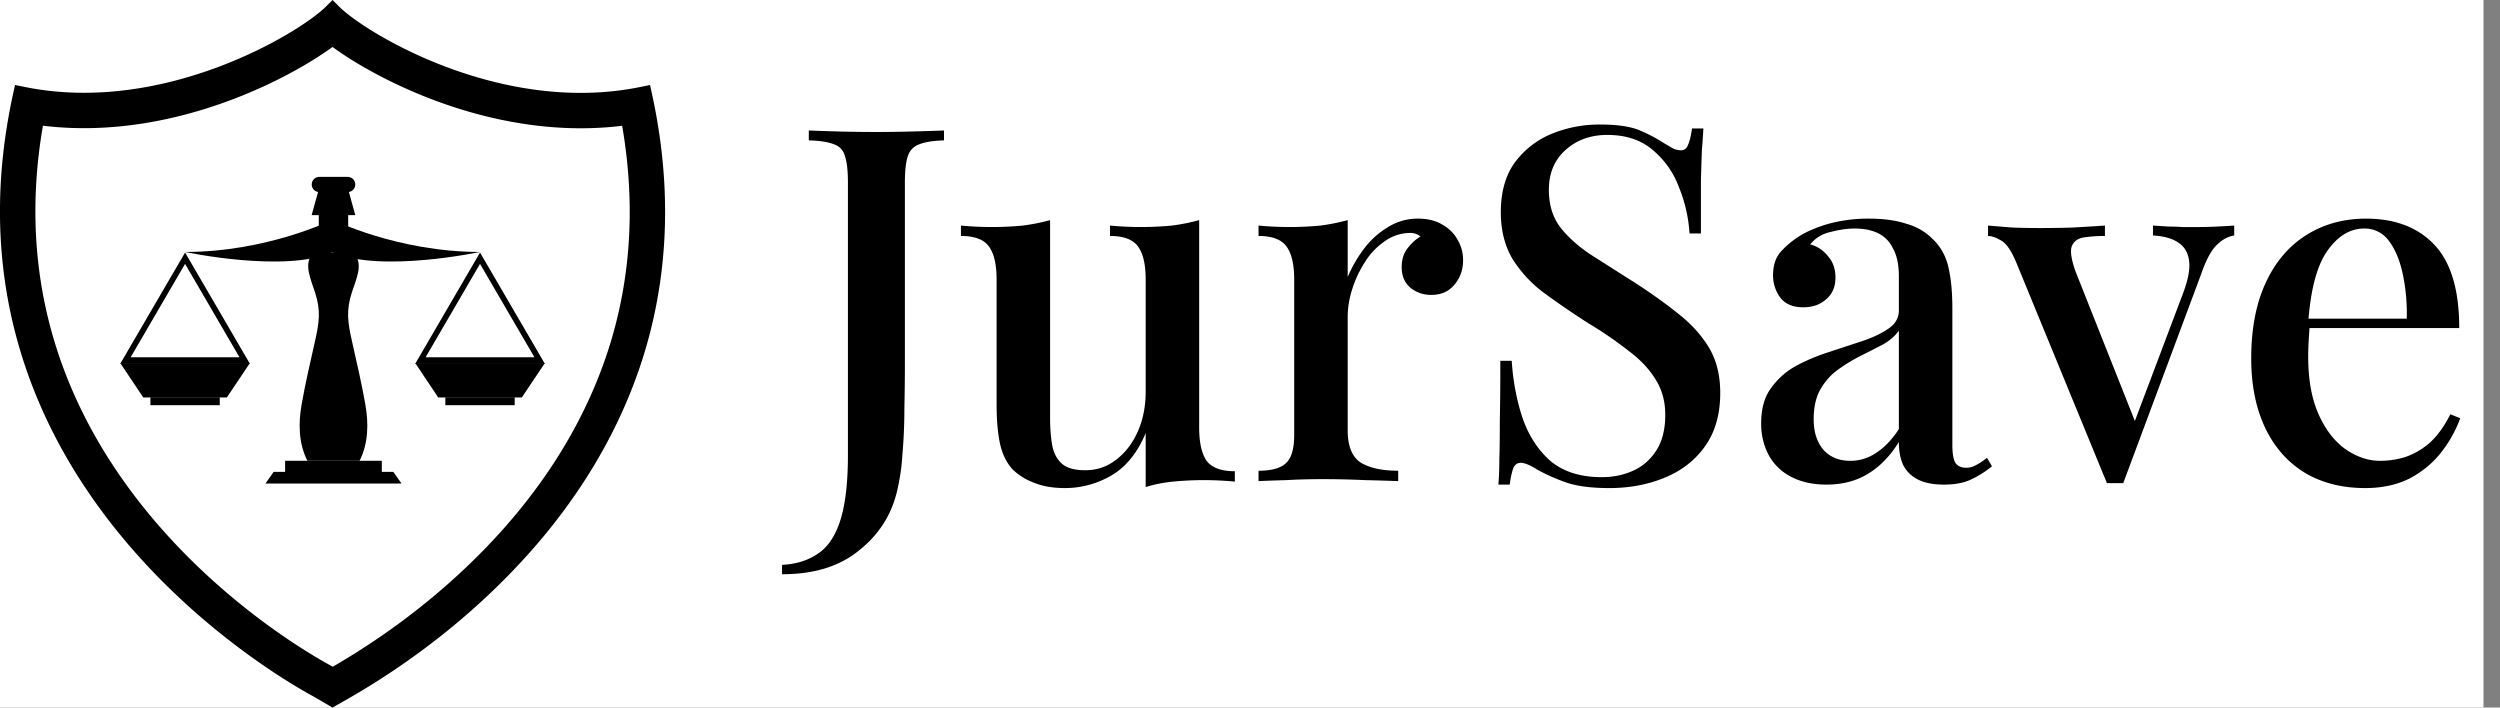
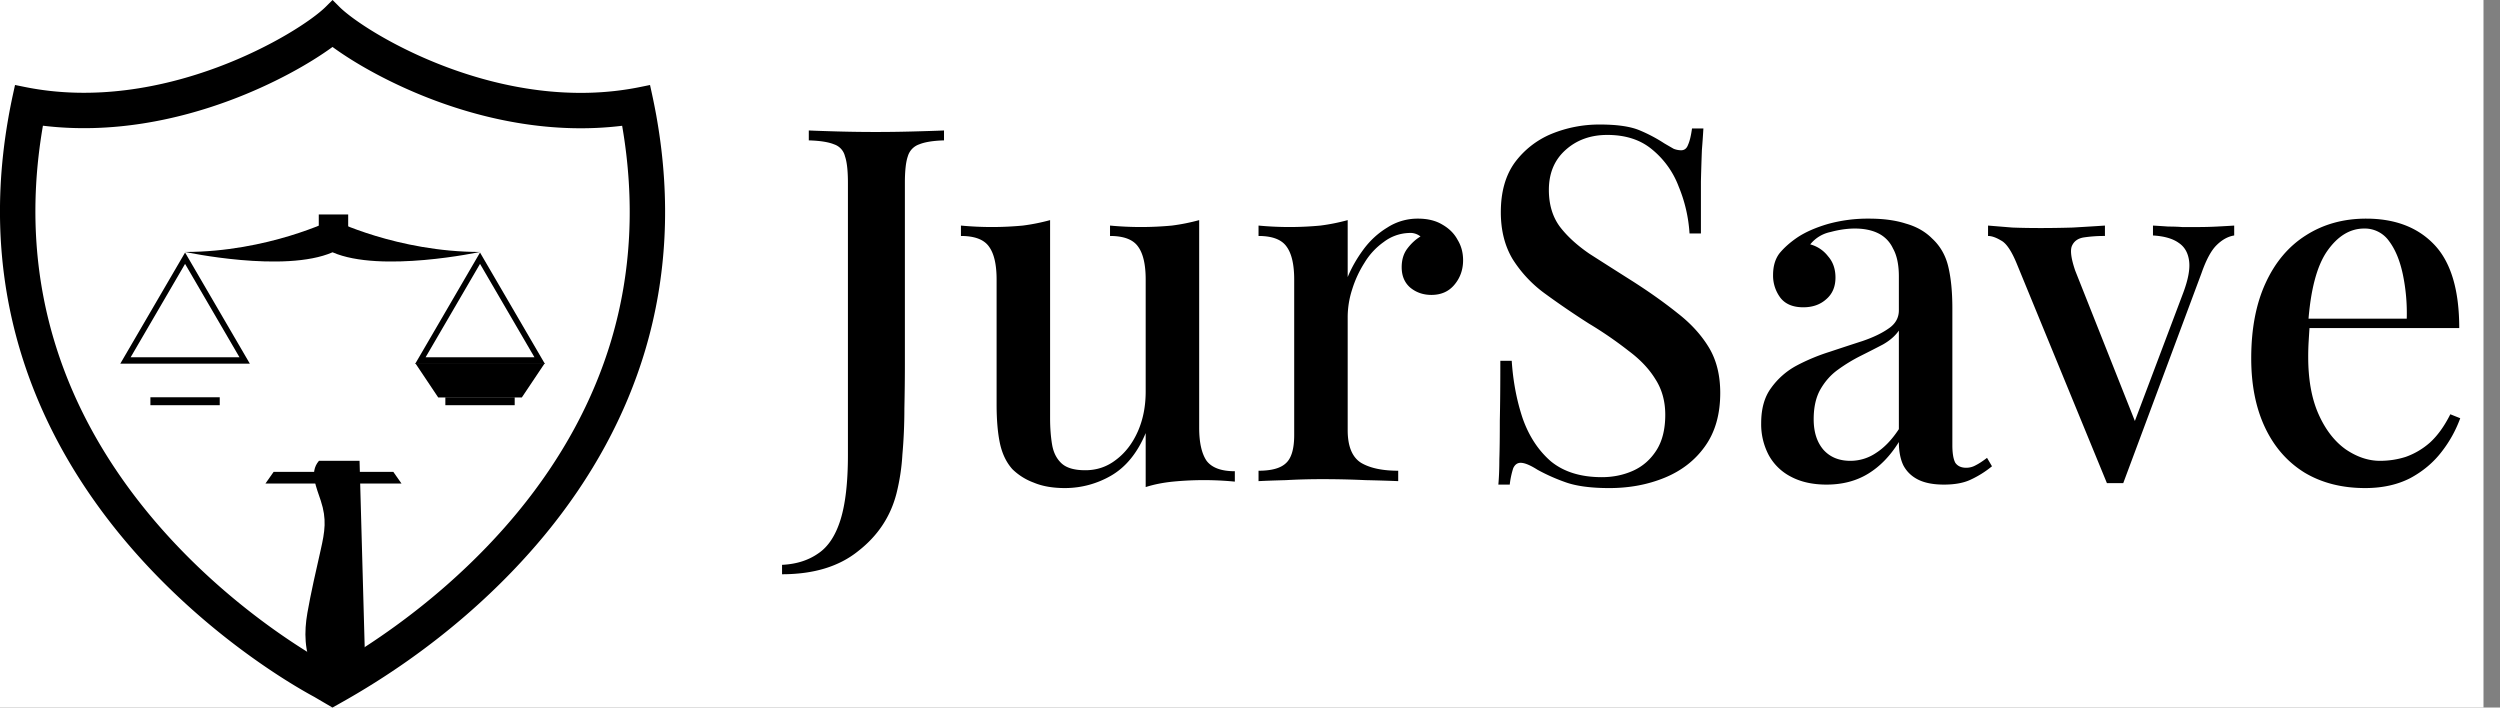
<svg xmlns="http://www.w3.org/2000/svg" width="106" height="30" fill="none">
  <rect width="100%" height="100%" fill="#808080" stroke="none" />
  <path fill="#fff" d="M0 0h105.3v30H0z" />
  <path d="M33.159 24.348v-.399c.602-.028 1.113-.189 1.533-.483.42-.28.735-.756.945-1.428.21-.672.315-1.589.315-2.751V7.758c0-.518-.042-.896-.126-1.134a.7.7 0 0 0-.462-.504c-.238-.098-.595-.154-1.071-.168v-.42c.322.014.735.028 1.239.042a57.594 57.594 0 0 0 3.192 0c.532-.014.966-.028 1.302-.042v.42c-.462.014-.812.07-1.05.168a.757.757 0 0 0-.483.504c-.084.238-.126.616-.126 1.134v7.686c0 .574-.007 1.197-.021 1.869 0 .672-.028 1.323-.084 1.953a8.826 8.826 0 0 1-.252 1.659c-.252.98-.791 1.792-1.617 2.436-.812.658-1.89.987-3.234.987zM50.845 9.333v8.799c0 .63.105 1.099.315 1.407.224.294.623.441 1.197.441v.441a13.51 13.51 0 0 0-2.625 0c-.42.042-.805.119-1.155.231v-2.289c-.35.84-.84 1.442-1.47 1.806a3.894 3.894 0 0 1-1.953.525c-.518 0-.959-.077-1.323-.231a2.551 2.551 0 0 1-.903-.567c-.252-.28-.427-.637-.525-1.071-.098-.448-.147-1.008-.147-1.68v-5.292c0-.63-.105-1.092-.315-1.386-.21-.308-.609-.462-1.197-.462v-.441a13.955 13.955 0 0 0 2.625 0 8.42 8.42 0 0 0 1.155-.231v8.4c0 .406.028.777.084 1.113.056.336.189.602.399.798.21.196.546.294 1.008.294.49 0 .924-.147 1.302-.441.392-.294.7-.693.924-1.197.224-.504.336-1.071.336-1.701v-4.746c0-.63-.105-1.092-.315-1.386-.21-.308-.609-.462-1.197-.462v-.441a13.955 13.955 0 0 0 2.625 0 8.42 8.42 0 0 0 1.155-.231zM60.124 9.27c.406 0 .75.084 1.03.252.293.168.51.385.65.651.154.252.231.539.231.861 0 .406-.126.756-.378 1.05-.238.28-.56.42-.966.42-.35 0-.65-.105-.903-.315-.238-.21-.357-.497-.357-.861 0-.308.077-.567.231-.777.168-.224.357-.399.567-.525a.698.698 0 0 0-.504-.147 1.85 1.85 0 0 0-1.05.378 2.92 2.92 0 0 0-.819.882 4.65 4.65 0 0 0-.525 1.134 3.84 3.84 0 0 0-.189 1.134v4.83c0 .686.19 1.148.567 1.386.378.224.903.336 1.575.336v.441a73.842 73.842 0 0 0-1.386-.042 39.378 39.378 0 0 0-1.869-.042c-.504 0-1.008.014-1.512.042-.504.014-.889.028-1.155.042v-.441c.546 0 .931-.105 1.155-.315.238-.21.357-.609.357-1.197v-6.594c0-.63-.105-1.092-.315-1.386-.21-.308-.609-.462-1.197-.462v-.441a13.955 13.955 0 0 0 2.625 0 8.42 8.42 0 0 0 1.155-.231v2.415c.168-.406.392-.798.672-1.176.28-.378.616-.686 1.008-.924a2.358 2.358 0 0 1 1.302-.378zM67.835 5.28c.742 0 1.309.084 1.7.252a6.4 6.4 0 0 1 1.03.546c.168.098.3.175.399.231a.9.9 0 0 0 .315.063c.14 0 .238-.077.294-.231.07-.154.126-.385.168-.693h.483a37.97 37.97 0 0 1-.063.903 84.8 84.8 0 0 0-.042 1.344V9.9h-.483a6.181 6.181 0 0 0-.462-1.995A3.718 3.718 0 0 0 70.04 6.33c-.49-.406-1.12-.609-1.89-.609-.714 0-1.31.217-1.785.651-.462.42-.693.98-.693 1.68 0 .616.154 1.134.462 1.554.308.406.728.791 1.26 1.155.546.35 1.162.742 1.848 1.176.7.448 1.33.896 1.89 1.344.56.434 1 .917 1.323 1.449.322.532.483 1.176.483 1.932 0 .91-.217 1.666-.651 2.268-.42.588-.987 1.029-1.701 1.323-.714.294-1.498.441-2.352.441-.784 0-1.407-.084-1.87-.252a7.888 7.888 0 0 1-1.175-.525c-.308-.196-.546-.294-.714-.294-.14 0-.245.077-.315.231a3.584 3.584 0 0 0-.147.693h-.483c.028-.308.042-.665.042-1.071.014-.42.02-.966.02-1.638.015-.672.022-1.519.022-2.541h.483c.056.868.21 1.68.462 2.436.266.756.665 1.365 1.197 1.827.546.448 1.267.672 2.163.672.476 0 .917-.091 1.323-.273.406-.182.735-.469.987-.861s.378-.896.378-1.512c0-.574-.14-1.078-.42-1.512-.266-.434-.644-.833-1.134-1.197a16.532 16.532 0 0 0-1.68-1.155 35.23 35.23 0 0 1-1.848-1.26 5.3 5.3 0 0 1-1.386-1.47c-.336-.56-.504-1.225-.504-1.995 0-.854.196-1.554.588-2.1a3.691 3.691 0 0 1 1.554-1.218 5.337 5.337 0 0 1 2.058-.399zM77.446 20.547c-.588 0-1.092-.112-1.512-.336a2.23 2.23 0 0 1-.945-.924 2.802 2.802 0 0 1-.315-1.344c0-.616.14-1.113.42-1.491a3.17 3.17 0 0 1 1.071-.945 8.29 8.29 0 0 1 1.407-.588c.504-.168.973-.322 1.407-.462.448-.154.812-.329 1.092-.525.294-.196.441-.455.441-.777v-1.428c0-.504-.084-.903-.252-1.197a1.337 1.337 0 0 0-.65-.651c-.267-.126-.589-.189-.967-.189-.322 0-.665.049-1.029.147a1.482 1.482 0 0 0-.86.525 1.4 1.4 0 0 1 .755.504c.21.238.315.539.315.903 0 .392-.133.7-.399.924-.252.224-.574.336-.966.336-.434 0-.756-.133-.966-.399a1.567 1.567 0 0 1-.315-.966c0-.378.091-.686.273-.924.196-.238.448-.462.756-.672.336-.224.763-.413 1.281-.567a6.33 6.33 0 0 1 1.764-.231c.602 0 1.12.07 1.554.21.448.126.82.336 1.113.63.35.322.581.728.693 1.218.112.476.168 1.057.168 1.743v5.796c0 .35.042.602.126.756.098.14.252.21.462.21a.81.81 0 0 0 .4-.105c.14-.07.3-.175.482-.315l.21.357a4.204 4.204 0 0 1-.903.567c-.294.14-.672.21-1.134.21-.448 0-.812-.07-1.092-.21-.28-.14-.49-.343-.63-.609-.126-.266-.189-.595-.189-.987-.364.588-.798 1.036-1.302 1.344-.504.308-1.092.462-1.764.462zm1.008-1.008a1.93 1.93 0 0 0 1.092-.336c.35-.224.672-.56.966-1.008v-4.179c-.154.224-.378.42-.672.588-.294.154-.609.315-.945.483a6.844 6.844 0 0 0-.966.588c-.294.21-.539.483-.735.819-.196.336-.294.763-.294 1.281 0 .546.14.98.42 1.302.28.308.658.462 1.134.462zM94.73 9.564v.42c-.266.042-.518.182-.756.42-.224.224-.434.616-.63 1.176l-3.318 8.904H89.333l-3.822-9.303c-.224-.546-.448-.875-.672-.987-.21-.126-.392-.189-.546-.189v-.441l1.03.084c.363.014.762.021 1.196.021.434 0 .89-.007 1.365-.021.49-.028.945-.056 1.365-.084v.441a5.83 5.83 0 0 0-.903.063c-.252.042-.42.168-.504.378-.07.196-.02.539.147 1.029l2.583 6.51-.168.168 2.163-5.733c.21-.56.294-1.008.252-1.344-.042-.35-.189-.609-.44-.777-.253-.182-.617-.287-1.093-.315v-.42c.238.014.455.028.651.042.21 0 .406.007.588.021h.61c.307 0 .594-.007.86-.021.28-.014.525-.028.735-.042zM100.324 9.27c1.232 0 2.198.371 2.898 1.113.7.742 1.05 1.918 1.05 3.528h-7.245l-.042-.399h5.061a8.05 8.05 0 0 0-.168-1.89c-.126-.588-.322-1.057-.588-1.407a1.256 1.256 0 0 0-1.05-.525c-.602 0-1.127.322-1.575.966-.434.63-.7 1.645-.798 3.045l.063.105c-.014.196-.028.413-.042.651a10.77 10.77 0 0 0-.02.672c0 .966.146 1.778.44 2.436.294.658.68 1.155 1.155 1.491.476.322.959.483 1.449.483.378 0 .742-.056 1.092-.168a3.123 3.123 0 0 0 1.029-.609c.322-.294.609-.693.861-1.197l.42.168a5.21 5.21 0 0 1-.777 1.407c-.35.462-.798.84-1.344 1.134-.546.28-1.183.42-1.911.42-.98 0-1.834-.217-2.562-.651-.728-.448-1.288-1.085-1.68-1.911-.392-.826-.588-1.806-.588-2.94 0-1.246.203-2.31.61-3.192.405-.882.972-1.554 1.7-2.016.742-.476 1.596-.714 2.562-.714z" fill="#000" />
  <path fill-rule="evenodd" clip-rule="evenodd" d="m13.328 29.55.768.45.279-.156c4.307-2.4 7.117-5.218 8.718-7.157 2.008-2.433 3.444-5.077 4.269-7.858.915-3.088 1.082-6.364.495-9.755l-.033-.19c-.054-.294-.113-.59-.177-.886l-.086-.394-.393.08C21.25 4.905 15.49 1.39 14.388.287L14.1 0l-.286.285C12.709 1.386 6.939 4.895 1.03 3.683l-.393-.08-.086.394a25.265 25.265 0 0 0-.21 1.076c-2.688 15.532 11.31 23.575 12.986 24.476zM1.82 5.33C.598 12.397 3.068 17.771 6.136 21.575c3.243 4.02 7.126 6.236 7.902 6.653l.025.014.047.027c3.85-2.231 6.377-4.78 7.826-6.536M1.82 5.33c2.928.357 5.72-.251 7.927-1.073 1.833-.682 3.377-1.555 4.352-2.266.974.713 2.517 1.588 4.35 2.272 2.206.822 4.998 1.43 7.93 1.07.55 3.18.39 6.22-.455 9.07-.763 2.571-2.097 5.038-3.988 7.33" fill="#000" />
-   <path d="M15.245 19.539c.377-.746.386-1.584.247-2.382-.138-.798-.384-1.884-.565-2.677-.18-.792-.261-1.312-.005-2.09.095-.288.202-.55.262-.845.06-.293.031-.594-.184-.84h-1.721c-.216.246-.245.547-.184.84.06.294.167.565.262.853.256.779.175 1.294-.005 2.087-.181.793-.427 1.876-.565 2.674-.139.798-.13 1.635.247 2.38h2.21z" fill="#000" />
-   <path d="M16.19 19.537h-4.101v.497h4.1v-.497z" fill="#000" />
+   <path d="M15.245 19.539h-1.721c-.216.246-.245.547-.184.84.06.294.167.565.262.853.256.779.175 1.294-.005 2.087-.181.793-.427 1.876-.565 2.674-.139.798-.13 1.635.247 2.38h2.21z" fill="#000" />
  <path d="M17.024 20.502h-5.769l.348-.496h5.073l.348.496zM14.763 9.093h-1.247v.905h1.247v-.905z" fill="#000" />
-   <path d="M14.79 8.133h-1.302l-.274.988h1.85l-.273-.988z" fill="#000" />
-   <path d="M14.74 7.5H13.54a.322.322 0 0 0 0 .644h1.201a.322.322 0 1 0 0-.644zM9.619 16.853H6.075L5.1 15.396h5.494l-.975 1.457z" fill="#000" />
  <path d="M7.847 10.708 5.1 15.42h5.494l-2.747-4.713zm0 .48 2.306 3.959H5.54l2.307-3.959zM9.317 16.845h-2.94v.336h2.94v-.336zM22.125 16.853h-3.544l-.974-1.457H23.1l-.975 1.457z" fill="#000" />
  <path d="m20.353 10.708-2.746 4.713H23.1l-2.747-4.713zm0 .48 2.307 3.959h-4.614l2.307-3.959zM21.823 16.845h-2.94v.336h2.94v-.336zM14.1 10.697V9.315s-2.75 1.368-6.253 1.368c0 0 4.216.903 6.253.014zM14.1 10.697V9.315s2.75 1.368 6.253 1.368c0 0-4.216.903-6.253.014z" fill="#000" />
</svg>